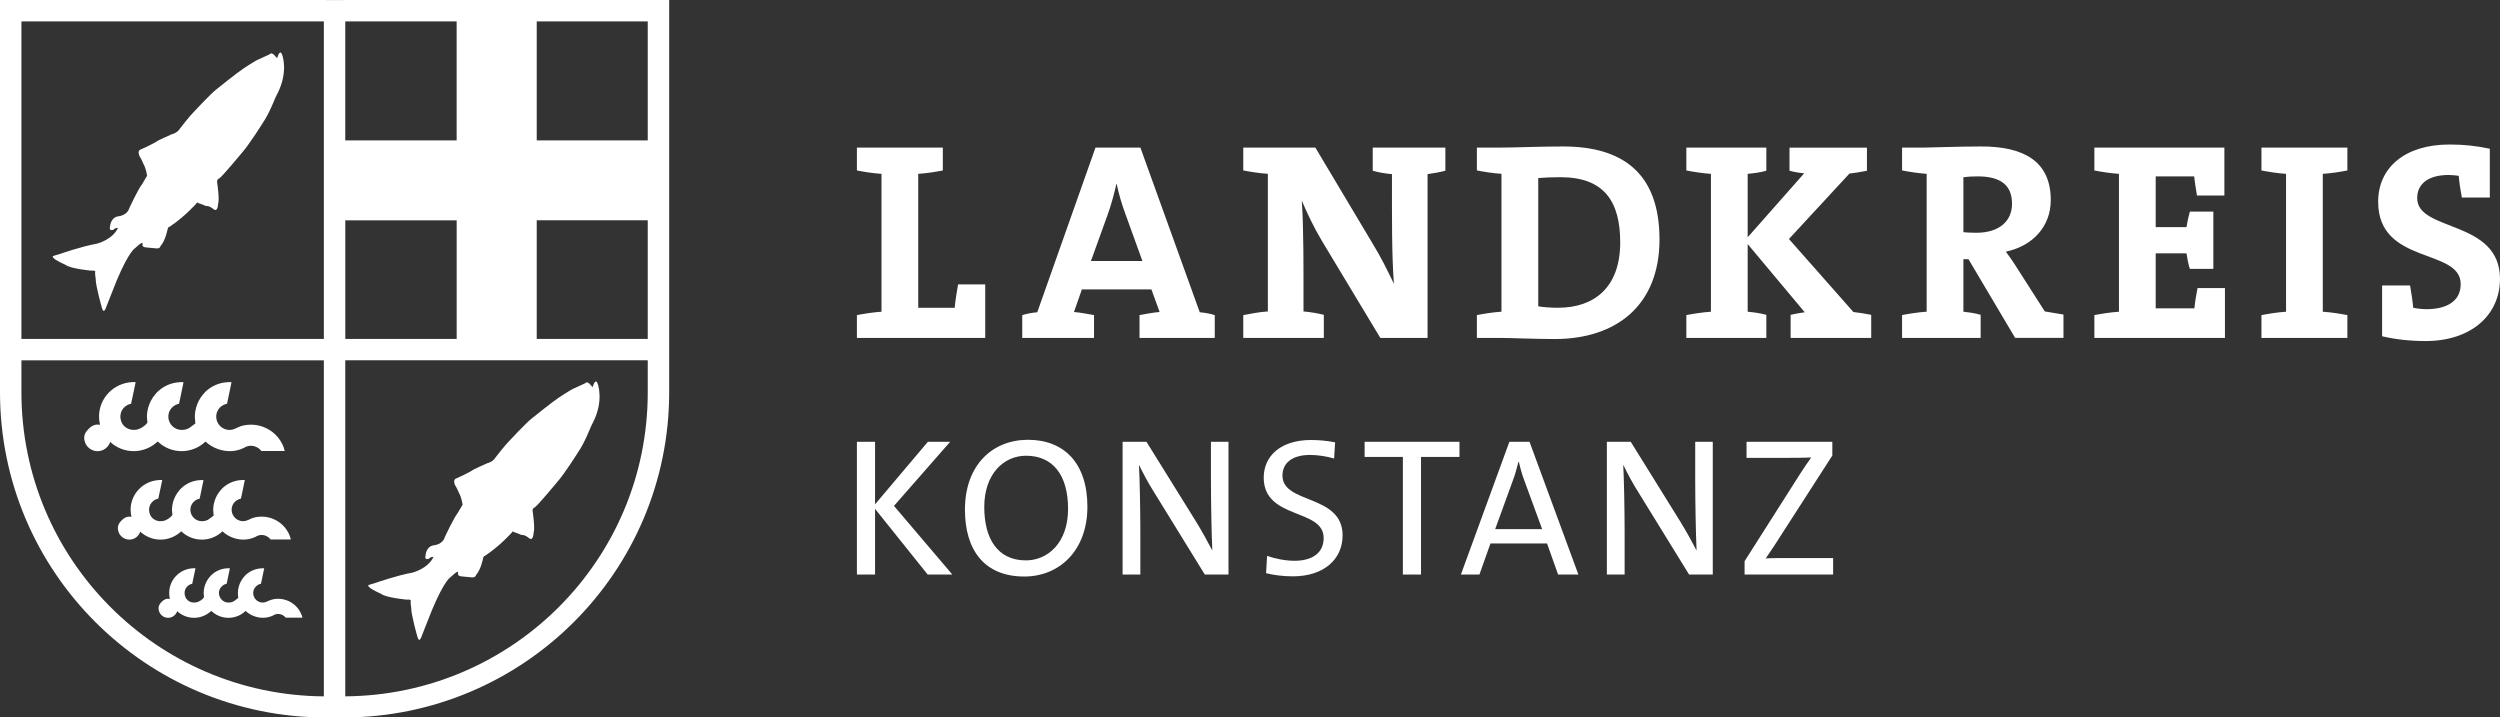
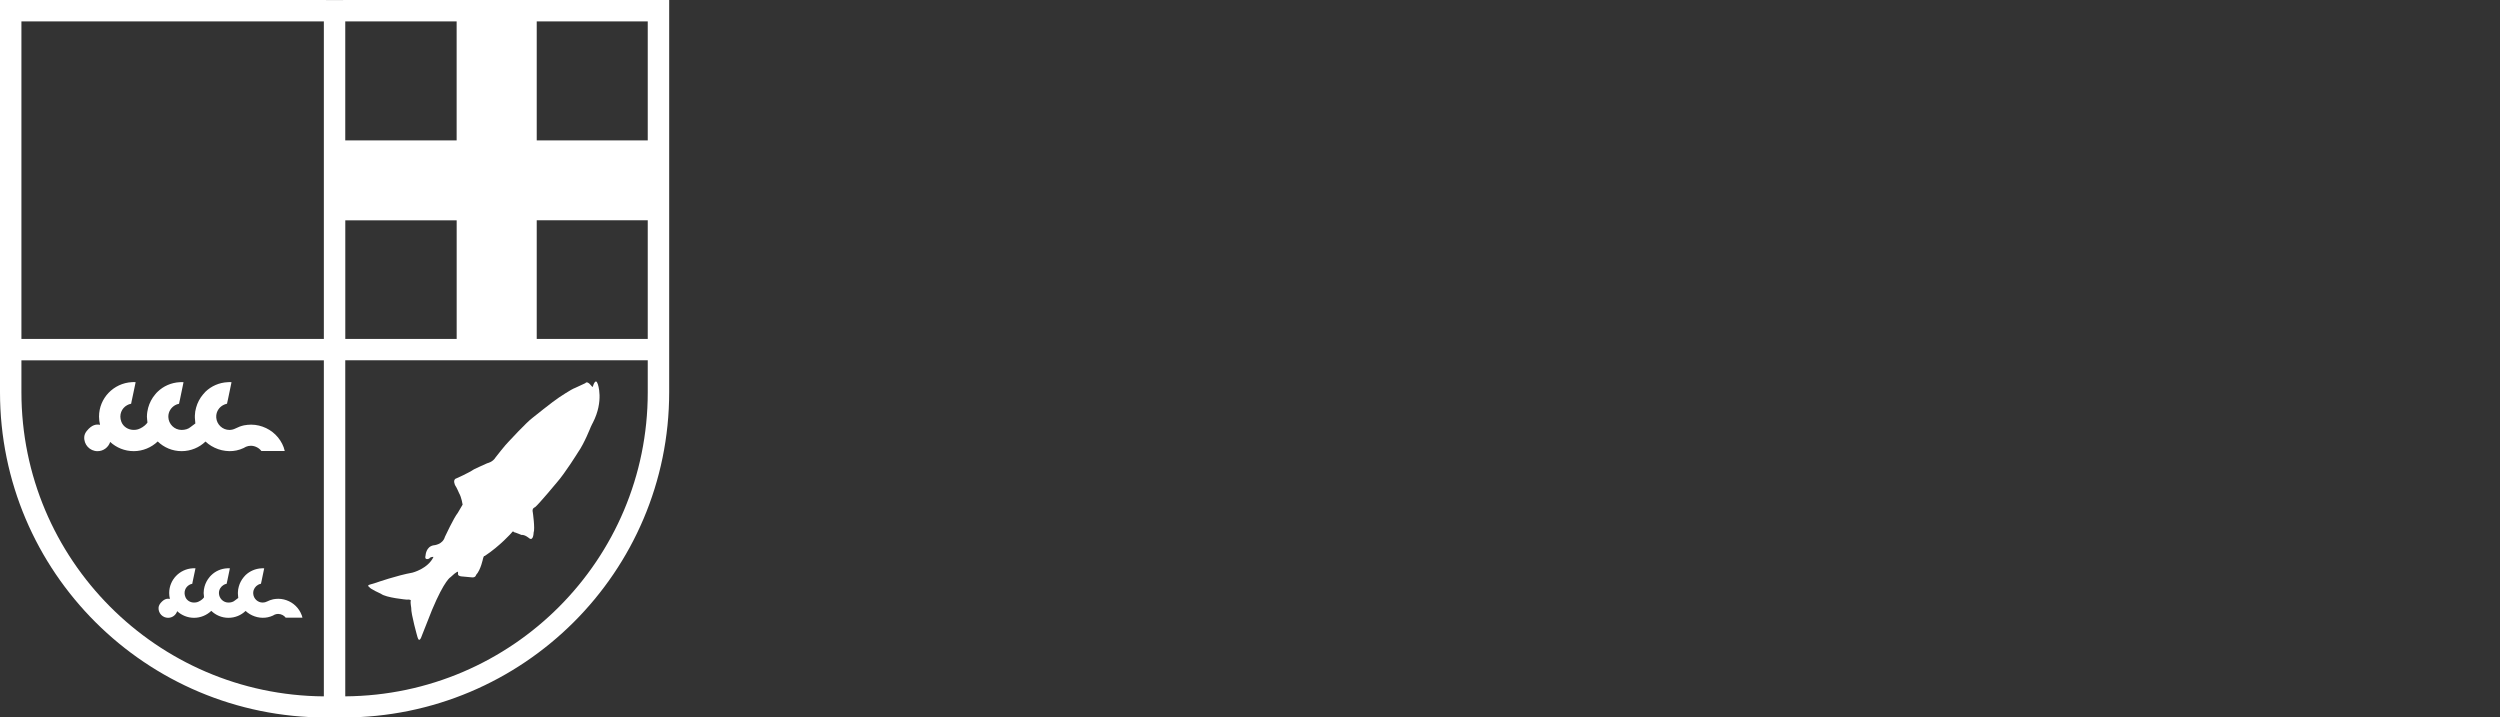
<svg xmlns="http://www.w3.org/2000/svg" width="223" height="64" viewBox="0 0 223 64" fill="none">
  <rect x="0" y="0" width="223" height="64" fill="#333333" stroke="none" />
  <g clip-path="url(#clip0_4659_1002)">
-     <path d="M163.514 51.251V49.777H160.454C158.923 49.777 157.868 49.777 157.499 49.812C157.745 49.461 157.974 49.127 158.202 48.776L163.444 40.634V39.406H155.792V40.844H158.976C160.19 40.844 160.999 40.827 161.562 40.809C161.21 41.283 160.929 41.722 160.594 42.231L155.617 50.057V51.251H163.514ZM152.779 51.251V39.406H151.213V42.775C151.213 44.74 151.266 47.653 151.336 49.11C150.897 48.267 150.404 47.373 149.876 46.513L145.461 39.406H143.333V51.251H144.916V47.443C144.916 45.565 144.863 42.722 144.793 41.459C145.18 42.248 145.602 43.056 146.147 43.916L150.668 51.251H152.779ZM137.558 47.197H133.371L134.902 42.985C135.13 42.389 135.306 41.775 135.447 41.195H135.482C135.623 41.81 135.781 42.371 136.01 42.968L137.558 47.197ZM140.794 51.251L136.432 39.406H134.638L130.311 51.251H131.964L132.949 48.478H137.997L138.983 51.251H140.794ZM130.185 40.757V39.406H121.724V40.757H125.136V51.251H126.755V40.757H130.185ZM119.76 47.759C119.76 44.056 114.395 44.986 114.395 42.424C114.395 41.318 115.239 40.581 116.858 40.581C117.561 40.581 118.317 40.704 119.003 40.897L119.091 39.458C118.388 39.318 117.667 39.248 116.945 39.248C114.272 39.248 112.724 40.651 112.724 42.599C112.724 46.372 118.071 45.319 118.071 47.987C118.071 49.443 116.893 50.022 115.468 50.022C114.641 50.022 113.709 49.829 113.023 49.584L112.935 51.128C113.621 51.303 114.465 51.409 115.327 51.409C118.089 51.409 119.76 49.882 119.76 47.759ZM109.581 51.251V39.406H108.016V42.775C108.016 44.74 108.069 47.653 108.139 49.11C107.699 48.267 107.207 47.373 106.679 46.513L102.264 39.406H100.136V51.251H101.719V47.443C101.719 45.565 101.666 42.722 101.595 41.459C101.982 42.248 102.405 43.056 102.95 43.916L107.47 51.251H109.581ZM95.272 45.39C95.272 48.443 93.443 49.987 91.508 49.987C88.992 49.987 87.796 48.057 87.796 45.232C87.796 42.248 89.555 40.651 91.525 40.651C93.9 40.651 95.272 42.354 95.272 45.39ZM96.996 45.197C96.996 41.301 94.903 39.23 91.701 39.23C88.5 39.23 86.073 41.511 86.073 45.46C86.073 49.057 87.796 51.426 91.367 51.426C94.463 51.426 96.996 49.145 96.996 45.197ZM84.95 51.251L79.743 45.126L84.756 39.406H82.769L78.055 44.986V39.406H76.436V51.251H78.055V45.39L82.751 51.251H84.95Z" fill="white" />
-     <path d="M223 24.887C223 19.555 215.612 20.71 215.612 17.669C215.612 16.461 216.521 15.607 218.435 15.607C218.737 15.607 219.116 15.656 219.318 15.683C219.368 16.262 219.47 16.967 219.596 17.619H222.091V13.267C220.907 13.015 219.796 12.89 218.512 12.89C214.478 12.89 212.132 14.978 212.132 17.996C212.132 23.656 219.494 22.097 219.494 25.34C219.494 26.899 218.207 27.578 216.442 27.578C216.064 27.578 215.609 27.528 215.258 27.452C215.208 26.873 215.105 26.195 214.979 25.466H212.484V29.994C213.645 30.272 214.979 30.421 216.366 30.421C220.449 30.421 222.997 28.081 222.997 24.887M209.386 30.146V28.107C208.729 27.982 207.949 27.856 207.193 27.806V15.507C207.949 15.458 208.732 15.332 209.386 15.206V13.168H201.722V15.206C202.379 15.332 203.159 15.458 203.915 15.507V27.806C203.159 27.856 202.376 27.982 201.722 28.107V30.146H209.386ZM198.465 30.146V25.694H196.02C195.894 26.349 195.795 26.926 195.742 27.505H192.288V22.6H195.035C195.111 23.053 195.188 23.556 195.337 23.983H197.43V18.877H195.337C195.211 19.304 195.111 19.783 195.035 20.26H192.288V15.732H195.718C195.768 16.209 195.871 16.815 195.97 17.444H198.415V13.168H186.818V15.206C187.475 15.332 188.254 15.458 189.011 15.507V27.806C188.254 27.856 187.472 27.982 186.818 28.107V30.146H198.465ZM179.474 18.172C179.474 19.757 178.29 20.763 176.296 20.763C175.792 20.763 175.364 20.737 175.135 20.713V15.809C175.464 15.759 175.942 15.732 176.396 15.732C178.489 15.732 179.471 16.537 179.471 18.172M184.062 30.146V28.058C183.482 27.958 182.878 27.856 182.397 27.78L179.776 23.679C179.524 23.276 179.222 22.849 178.92 22.448C181.315 21.945 182.928 20.21 182.928 17.844C182.928 14.373 180.506 13.065 176.751 13.065C174.657 13.065 172.289 13.165 171.632 13.165H169.665V15.203C170.322 15.329 171.101 15.455 171.858 15.504V27.803C171.101 27.853 170.319 27.979 169.665 28.104V30.143H176.674V28.081C176.17 27.929 175.616 27.856 175.135 27.803V23.123H175.59L179.75 30.14H184.062V30.146ZM166.912 30.146V28.084C166.408 27.984 165.804 27.882 165.323 27.832L159.574 21.319L164.968 15.484C165.423 15.434 166.027 15.332 166.531 15.232V13.17H159.624V15.232C160.002 15.332 160.533 15.434 160.935 15.458L155.892 21.167V15.507C156.423 15.458 157.027 15.382 157.557 15.229V13.168H150.422V15.206C151.078 15.332 151.858 15.458 152.615 15.507V27.806C151.858 27.856 151.075 27.982 150.422 28.107V30.146H157.557V28.084C157.027 27.932 156.423 27.859 155.892 27.806V21.769L160.984 27.856C160.606 27.905 160.152 27.982 159.724 28.081V30.143H166.909L166.912 30.146ZM144.523 21.617C144.523 25.642 142.204 27.452 138.977 27.452C138.346 27.452 137.666 27.402 137.212 27.326V15.882C137.742 15.832 138.446 15.806 139.202 15.806C143.084 15.806 144.523 17.97 144.523 21.617ZM148.027 21.366C148.027 15.405 144.699 13.065 139.428 13.065C137.311 13.065 135.192 13.165 133.855 13.165H131.738V15.203C132.395 15.329 133.175 15.455 133.931 15.504V27.803C133.175 27.853 132.392 27.979 131.738 28.104V30.143H133.931C134.738 30.143 136.907 30.242 138.672 30.242C144.218 30.242 148.027 27.198 148.027 21.363M128.927 15.229V13.168H122.448V15.229C122.979 15.382 123.556 15.481 124.163 15.531C124.163 19.254 124.137 22.775 124.339 25.314C123.709 24.03 123.205 22.974 122.448 21.743L117.33 13.165H110.9V15.203C111.557 15.329 112.337 15.455 113.093 15.504V27.78C112.337 27.829 111.554 27.982 110.9 28.107V30.146H118.086V28.084C117.505 27.932 116.852 27.832 116.271 27.783C116.271 24.059 116.298 20.462 116.119 17.897C116.597 19.002 117.177 20.26 117.933 21.518L123.128 30.146H127.338V15.531C127.892 15.455 128.446 15.355 128.927 15.229ZM101.9 23.279H97.312L98.775 19.228C99.127 18.271 99.379 17.291 99.582 16.411H99.608C99.81 17.367 100.062 18.198 100.391 19.102L101.903 23.279H101.9ZM108.356 30.146V28.107C107.951 27.982 107.447 27.882 107.019 27.856L101.724 13.168H97.717L92.522 27.856C92.094 27.882 91.59 27.982 91.185 28.107V30.146H97.588V28.107C97.057 28.008 96.377 27.882 95.797 27.829L96.503 25.817H102.707L103.437 27.829C102.856 27.879 102.176 28.005 101.645 28.107V30.146H108.353H108.356ZM87.881 30.146V25.367H85.46C85.334 26.121 85.208 26.85 85.158 27.455H81.907V15.507C82.663 15.458 83.446 15.332 84.1 15.206V13.168H76.436V15.206C77.093 15.332 77.873 15.458 78.629 15.507V27.806C77.873 27.856 77.09 27.982 76.436 28.107V30.146H87.881Z" fill="white" />
    <path d="M25.309 39.909C24.986 39.037 24.291 38.358 23.412 38.054C23.306 38.022 23.204 37.984 23.095 37.961C22.873 37.908 22.644 37.879 22.409 37.879C22.187 37.879 21.976 37.902 21.767 37.94C21.498 37.999 21.24 38.095 21.005 38.218C20.841 38.3 20.659 38.35 20.466 38.35C19.85 38.35 19.34 37.87 19.29 37.262V37.072C19.322 36.671 19.557 36.332 19.888 36.147C20 36.083 20.123 36.039 20.249 36.01L20.313 35.715L20.328 35.656L20.583 34.422L20.648 34.103V34.091C20.586 34.088 20.53 34.077 20.466 34.083C20.416 34.085 20.387 34.085 20.328 34.091H20.31C19.548 34.126 18.853 34.439 18.334 34.934C18.252 35.013 18.182 35.097 18.112 35.182C17.827 35.519 17.613 35.919 17.493 36.361C17.428 36.586 17.387 36.82 17.382 37.072V37.262C17.382 37.262 17.402 37.595 17.42 37.721L17.428 37.768L17.408 37.785L17 38.09C16.795 38.271 16.496 38.35 16.2 38.35C15.555 38.35 15.033 37.829 15.016 37.194C15.016 37.183 15.019 37.171 15.019 37.168C15.019 37.154 15.016 37.148 15.016 37.133C15.025 36.712 15.265 36.352 15.608 36.15C15.716 36.086 15.84 36.042 15.969 36.016L16.033 35.715L16.048 35.656L16.303 34.422L16.367 34.103V34.091C16.312 34.088 16.259 34.083 16.197 34.083C16.145 34.083 16.095 34.085 16.033 34.091C15.271 34.132 14.579 34.442 14.066 34.937C13.978 35.013 13.911 35.097 13.837 35.188C13.55 35.524 13.339 35.931 13.216 36.373C13.151 36.615 13.11 36.87 13.107 37.13C13.107 37.145 13.104 37.154 13.104 37.165C13.104 37.165 13.107 37.177 13.107 37.192C13.107 37.323 13.14 37.56 13.154 37.689C13.154 37.689 13.025 37.902 12.714 38.101C12.404 38.291 12.21 38.347 11.926 38.347C11.442 38.347 10.988 38.066 10.821 37.613C10.589 36.99 10.856 36.414 11.331 36.147C11.439 36.083 11.559 36.039 11.697 36.013L11.756 35.712L11.771 35.653L12.031 34.419L12.096 34.1V34.088C12.034 34.085 11.982 34.08 11.926 34.08C11.867 34.08 11.82 34.085 11.765 34.088H11.759C10.135 34.179 8.833 35.51 8.833 37.162C8.833 37.414 8.868 37.657 8.924 37.894C8.584 37.829 8.203 37.873 7.742 38.438C7.622 38.584 7.534 38.765 7.517 38.952C7.458 39.657 8.012 40.245 8.701 40.245C9.229 40.245 9.674 39.897 9.827 39.42C10.378 39.929 11.117 40.242 11.929 40.242C12.741 40.242 13.509 39.914 14.069 39.379C14.62 39.914 15.373 40.242 16.2 40.242C17.027 40.242 17.783 39.914 18.331 39.385C18.648 39.689 19.035 39.914 19.457 40.064C19.566 40.096 19.671 40.134 19.777 40.157C20 40.204 20.225 40.242 20.46 40.242H20.466C20.677 40.242 20.885 40.225 21.087 40.181C21.307 40.134 21.518 40.064 21.718 39.97C21.797 39.938 21.867 39.891 21.943 39.85C22.081 39.792 22.225 39.762 22.383 39.762C22.571 39.762 22.755 39.815 22.914 39.897C23.072 39.973 23.21 40.093 23.315 40.23H25.4C25.376 40.116 25.335 40.005 25.303 39.897L25.309 39.909Z" fill="white" />
-     <path d="M25.86 47.832C25.581 47.08 24.983 46.495 24.224 46.232C24.133 46.203 24.042 46.171 23.951 46.153C23.758 46.109 23.564 46.083 23.359 46.083C23.166 46.083 22.984 46.103 22.805 46.136C22.571 46.185 22.351 46.27 22.146 46.376C22.005 46.446 21.846 46.489 21.679 46.489C21.149 46.489 20.709 46.077 20.665 45.551V45.387C20.694 45.042 20.894 44.749 21.181 44.591C21.278 44.536 21.383 44.498 21.492 44.474L21.547 44.22L21.559 44.17L21.779 43.106L21.835 42.831V42.822C21.782 42.819 21.732 42.81 21.679 42.813C21.638 42.816 21.612 42.816 21.562 42.819H21.547C20.891 42.851 20.293 43.12 19.844 43.544C19.774 43.612 19.712 43.688 19.651 43.761C19.407 44.05 19.22 44.395 19.117 44.776C19.061 44.972 19.026 45.173 19.02 45.387V45.551C19.02 45.551 19.038 45.837 19.053 45.949L19.061 45.989L19.044 46.004L18.692 46.267C18.516 46.425 18.258 46.492 18.003 46.492C17.446 46.492 16.998 46.045 16.983 45.498C16.983 45.486 16.986 45.478 16.986 45.475C16.986 45.463 16.983 45.457 16.983 45.445C16.992 45.083 17.2 44.77 17.493 44.597C17.587 44.542 17.692 44.504 17.807 44.483L17.863 44.223L17.874 44.173L18.094 43.108L18.15 42.834V42.825C18.1 42.822 18.056 42.819 18.003 42.819C17.956 42.819 17.915 42.822 17.863 42.825C17.203 42.86 16.608 43.126 16.168 43.553C16.092 43.62 16.033 43.693 15.972 43.77C15.725 44.062 15.541 44.41 15.435 44.79C15.379 44.998 15.344 45.22 15.341 45.445C15.341 45.46 15.338 45.463 15.338 45.475C15.338 45.475 15.341 45.486 15.341 45.498C15.341 45.612 15.368 45.817 15.382 45.925C15.382 45.925 15.271 46.109 15.004 46.279C14.72 46.454 14.547 46.498 14.271 46.489C13.893 46.481 13.541 46.261 13.392 45.916C13.154 45.358 13.386 44.834 13.808 44.594C13.902 44.539 14.007 44.501 14.125 44.48L14.175 44.22L14.186 44.17L14.412 43.106L14.468 42.831V42.822C14.415 42.819 14.371 42.816 14.321 42.816C14.268 42.816 14.23 42.819 14.18 42.822H14.175C12.773 42.901 11.65 44.047 11.65 45.475C11.65 45.691 11.68 45.902 11.729 46.103C11.436 46.048 11.108 46.086 10.709 46.574C10.607 46.7 10.53 46.855 10.516 47.019C10.466 47.627 10.941 48.133 11.539 48.133C11.996 48.133 12.377 47.835 12.509 47.422C12.987 47.861 13.62 48.133 14.321 48.133C15.022 48.133 15.684 47.852 16.168 47.39C16.643 47.852 17.294 48.133 18.006 48.133C18.718 48.133 19.372 47.852 19.844 47.393C20.117 47.657 20.451 47.85 20.815 47.978C20.908 48.008 20.999 48.04 21.09 48.06C21.281 48.101 21.477 48.133 21.679 48.133H21.685C21.867 48.133 22.046 48.119 22.222 48.081C22.412 48.04 22.594 47.978 22.767 47.899C22.834 47.87 22.896 47.829 22.961 47.794C23.078 47.744 23.204 47.718 23.339 47.718C23.5 47.718 23.658 47.762 23.796 47.835C23.934 47.902 24.051 48.005 24.142 48.122H25.942C25.922 48.022 25.886 47.928 25.857 47.835L25.86 47.832Z" fill="white" />
    <path d="M26.909 54.869C26.678 54.243 26.179 53.758 25.549 53.538C25.473 53.515 25.4 53.489 25.32 53.471C25.159 53.433 24.998 53.412 24.828 53.412C24.658 53.412 24.517 53.43 24.368 53.456C24.174 53.5 23.989 53.567 23.819 53.655C23.702 53.714 23.573 53.749 23.433 53.749C22.99 53.749 22.626 53.407 22.588 52.968V52.83C22.612 52.544 22.779 52.301 23.016 52.166C23.095 52.12 23.183 52.09 23.277 52.07L23.324 51.859L23.333 51.818L23.517 50.932L23.564 50.704V50.695C23.52 50.692 23.479 50.687 23.433 50.689C23.397 50.689 23.377 50.689 23.336 50.695H23.324C22.776 50.722 22.28 50.944 21.905 51.298C21.846 51.353 21.797 51.415 21.744 51.476C21.542 51.719 21.386 52.006 21.301 52.322C21.254 52.482 21.225 52.652 21.222 52.83V52.968C21.222 52.968 21.237 53.208 21.248 53.298L21.257 53.333L21.242 53.345L20.952 53.562C20.806 53.693 20.592 53.749 20.378 53.749C19.915 53.749 19.542 53.374 19.53 52.921C19.53 52.912 19.53 52.904 19.53 52.901C19.53 52.892 19.53 52.886 19.53 52.874C19.536 52.573 19.709 52.313 19.956 52.169C20.032 52.123 20.12 52.09 20.216 52.073L20.263 51.856L20.272 51.816L20.457 50.929L20.501 50.701V50.692C20.46 50.689 20.422 50.687 20.381 50.687C20.343 50.687 20.307 50.687 20.263 50.692C19.715 50.722 19.22 50.944 18.853 51.301C18.789 51.356 18.742 51.418 18.689 51.479C18.484 51.722 18.331 52.011 18.244 52.327C18.197 52.5 18.167 52.684 18.167 52.871C18.167 52.883 18.167 52.886 18.167 52.898C18.167 52.898 18.167 52.906 18.167 52.918C18.167 53.012 18.188 53.181 18.2 53.275C18.2 53.275 18.109 53.43 17.886 53.57C17.648 53.717 17.505 53.752 17.276 53.746C16.962 53.74 16.666 53.556 16.543 53.269C16.347 52.804 16.537 52.368 16.889 52.169C16.965 52.123 17.053 52.09 17.15 52.073L17.191 51.856L17.2 51.816L17.387 50.929L17.434 50.701V50.692C17.39 50.689 17.352 50.687 17.314 50.687C17.273 50.687 17.238 50.689 17.197 50.692H17.191C16.024 50.757 15.092 51.713 15.092 52.898C15.092 53.079 15.115 53.255 15.156 53.421C14.919 53.377 14.652 53.407 14.33 53.784C14.227 53.907 14.151 54.059 14.142 54.22C14.122 54.708 14.511 55.109 14.995 55.109C15.373 55.109 15.693 54.86 15.804 54.518C16.2 54.884 16.731 55.109 17.311 55.109C17.892 55.109 18.443 54.875 18.847 54.489C19.24 54.872 19.783 55.109 20.378 55.109C20.973 55.109 21.512 54.875 21.908 54.495C22.137 54.714 22.412 54.875 22.714 54.98C22.79 55.004 22.867 55.03 22.943 55.047C23.101 55.083 23.265 55.106 23.433 55.106H23.438C23.588 55.106 23.74 55.094 23.884 55.062C24.042 55.03 24.195 54.977 24.338 54.913C24.394 54.889 24.444 54.854 24.5 54.825C24.596 54.784 24.702 54.761 24.816 54.761C24.951 54.761 25.083 54.799 25.197 54.857C25.312 54.913 25.408 54.998 25.485 55.097H26.98C26.962 55.015 26.933 54.936 26.909 54.857V54.869Z" fill="white" />
-     <path d="M5.45 22.617C5.45 22.617 7.27 21.98 8.64 21.737C8.64 21.737 10.029 21.395 10.525 20.333C10.525 20.333 10.258 20.304 10.143 20.479C10.143 20.479 9.671 20.696 9.818 20.19C9.818 20.19 9.853 19.415 10.53 19.298C10.53 19.298 11.342 19.257 11.545 18.537C11.545 18.537 12.339 16.832 12.694 16.399L13.122 15.668C13.122 15.668 13.022 15.01 12.808 14.647C12.808 14.647 12.568 14.089 12.459 13.954C12.459 13.954 12.19 13.434 12.568 13.325C12.568 13.325 13.612 12.872 14.133 12.521C14.133 12.521 15.045 12.088 15.318 11.977C15.318 11.977 15.81 11.881 16.059 11.457C16.059 11.457 16.942 10.319 17.229 10.047C17.229 10.047 18.809 8.333 19.355 7.929C19.355 7.929 21.204 6.441 21.723 6.107C21.723 6.107 22.837 5.358 23.154 5.259L24.069 4.835C24.069 4.835 24.171 4.639 24.45 4.896L24.62 5.083C24.62 5.083 24.74 5.276 24.766 5.051C24.766 5.051 24.989 4.335 25.174 4.905C25.174 4.905 25.751 6.391 24.737 8.368C24.737 8.368 24.637 8.54 24.547 8.754C24.547 8.754 23.978 10.21 23.415 11.003C23.415 11.003 22.263 12.863 21.518 13.703C21.518 13.703 19.885 15.671 19.58 15.899C19.58 15.899 19.281 15.975 19.381 16.353C19.381 16.353 19.595 17.818 19.454 18.175C19.454 18.175 19.44 18.95 19.061 18.669C19.061 18.669 18.677 18.33 18.375 18.374C18.375 18.374 17.845 18.151 17.704 18.125C17.704 18.125 17.625 17.964 17.496 18.175C17.496 18.175 16.473 19.342 15.092 20.251C15.092 20.251 15.013 20.184 14.943 20.479C14.943 20.479 14.746 21.486 14.321 21.942C14.321 21.942 14.286 22.211 13.908 22.152C13.908 22.152 13.333 22.103 13.022 22.07C13.022 22.07 12.668 22.05 12.712 21.825V21.655C12.712 21.655 12.627 21.585 12.052 22.132C12.052 22.132 11.518 22.378 10.393 25.063C10.393 25.063 9.551 27.206 9.469 27.396C9.469 27.396 9.264 28.078 9.097 27.484C9.097 27.484 8.508 25.408 8.537 24.875C8.537 24.875 8.458 24.372 8.487 24.282C8.487 24.282 8.613 24.103 8.124 24.141C8.124 24.141 6.291 23.977 5.837 23.621C5.837 23.621 4.858 23.182 4.796 23.021C4.796 23.021 4.532 22.875 4.867 22.796L5.45 22.62V22.617Z" fill="white" />
    <path d="M33.593 51.962C33.593 51.962 35.414 51.324 36.783 51.081C36.783 51.081 38.173 50.739 38.668 49.677C38.668 49.677 38.401 49.648 38.287 49.824C38.287 49.824 37.815 50.04 37.962 49.534C37.962 49.534 37.997 48.759 38.674 48.642C38.674 48.642 39.486 48.601 39.688 47.882C39.688 47.882 40.483 46.176 40.837 45.744L41.266 45.012C41.266 45.012 41.166 44.354 40.952 43.992C40.952 43.992 40.712 43.433 40.603 43.298C40.603 43.298 40.333 42.778 40.712 42.67C40.712 42.67 41.755 42.216 42.277 41.865C42.277 41.865 43.189 41.432 43.461 41.321C43.461 41.321 43.954 41.225 44.203 40.801C44.203 40.801 45.085 39.663 45.373 39.391C45.373 39.391 46.953 37.677 47.498 37.273C47.498 37.273 49.348 35.785 49.867 35.451C49.867 35.451 50.981 34.703 51.298 34.603L52.212 34.179C52.212 34.179 52.315 33.983 52.593 34.24L52.763 34.428C52.763 34.428 52.884 34.621 52.91 34.395C52.91 34.395 53.133 33.679 53.318 34.249C53.318 34.249 53.895 35.735 52.881 37.712C52.881 37.712 52.781 37.885 52.69 38.098C52.69 38.098 52.121 39.555 51.559 40.347C51.559 40.347 50.406 42.208 49.662 43.047C49.662 43.047 48.029 45.015 47.724 45.243C47.724 45.243 47.425 45.319 47.525 45.697C47.525 45.697 47.739 47.162 47.598 47.519C47.598 47.519 47.583 48.294 47.205 48.013C47.205 48.013 46.821 47.674 46.519 47.718C46.519 47.718 45.988 47.496 45.848 47.469C45.848 47.469 45.769 47.308 45.639 47.519C45.639 47.519 44.616 48.686 43.236 49.596C43.236 49.596 43.156 49.528 43.086 49.824C43.086 49.824 42.89 50.83 42.465 51.286C42.465 51.286 42.429 51.555 42.051 51.497C42.051 51.497 41.477 51.447 41.166 51.415C41.166 51.415 40.811 51.394 40.855 51.169V50.999C40.855 50.999 40.77 50.929 40.196 51.476C40.196 51.476 39.662 51.722 38.536 54.407C38.536 54.407 37.695 56.551 37.613 56.741C37.613 56.741 37.407 57.422 37.24 56.828C37.24 56.828 36.651 54.752 36.681 54.22C36.681 54.22 36.601 53.717 36.631 53.626C36.631 53.626 36.757 53.447 36.267 53.486C36.267 53.486 34.435 53.322 33.98 52.965C33.98 52.965 33.001 52.526 32.94 52.365C32.94 52.365 32.676 52.219 33.01 52.14L33.593 51.965V51.962Z" fill="white" />
    <path d="M57.779 35.007C57.779 49.914 45.716 62.011 30.797 62.114V32.138H57.779V35.004V35.007ZM0 34.983C0 51.008 13.022 64 29.085 64H30.606C46.669 64 59.691 51.008 59.691 34.983V0H30.606V0.006H29.085V0H0V34.983ZM1.911 34.983V32.14H28.888V62.116C13.972 62.011 1.911 49.891 1.911 34.986V34.983ZM28.888 30.23H1.911V1.907H28.888V30.23ZM30.8 19.652H40.735V30.233H30.8V19.652ZM47.876 30.23V19.649H57.779V30.23H47.876ZM57.779 12.524H47.876V1.907H57.779V12.524ZM40.732 1.907V12.524H30.797V1.907H40.732Z" fill="white" />
  </g>
  <defs>
    <clipPath id="clip0_4659_1002">
      <rect width="223" height="64" fill="white" />
    </clipPath>
  </defs>
</svg>